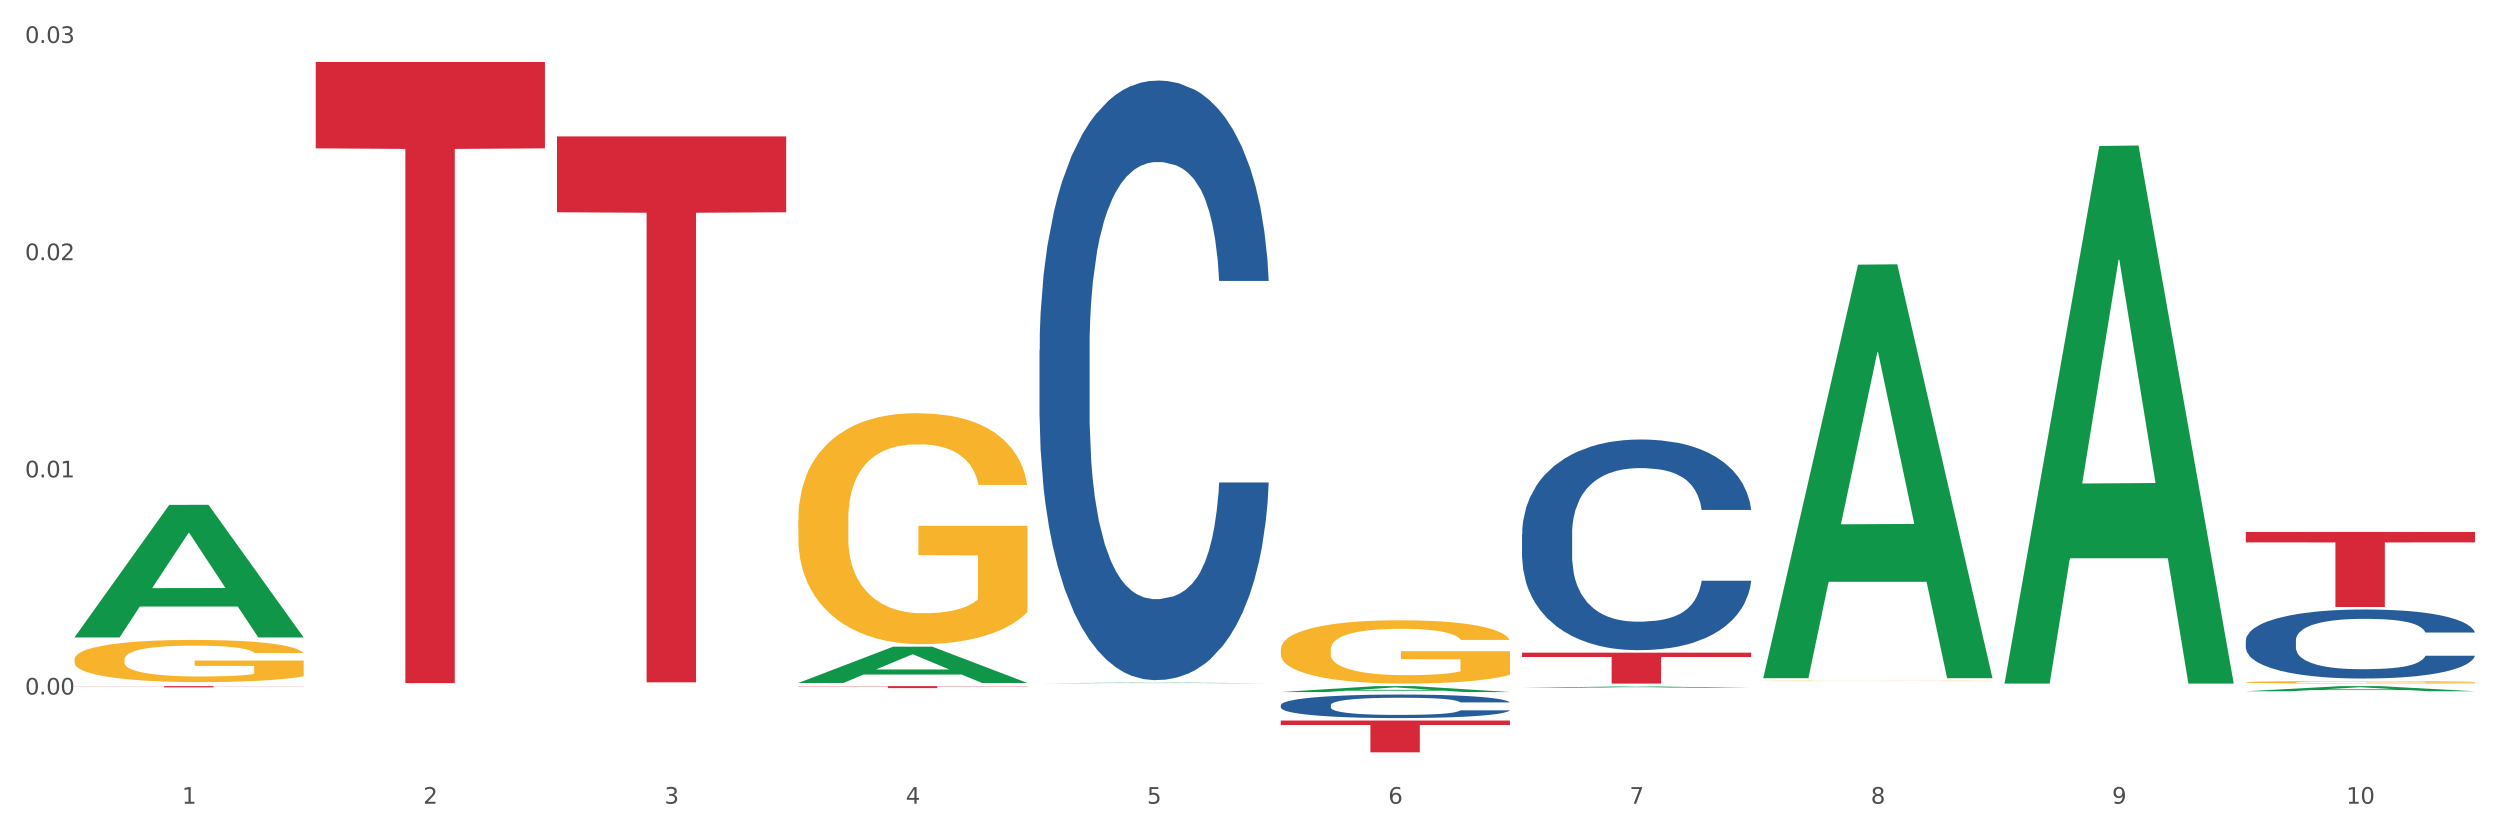
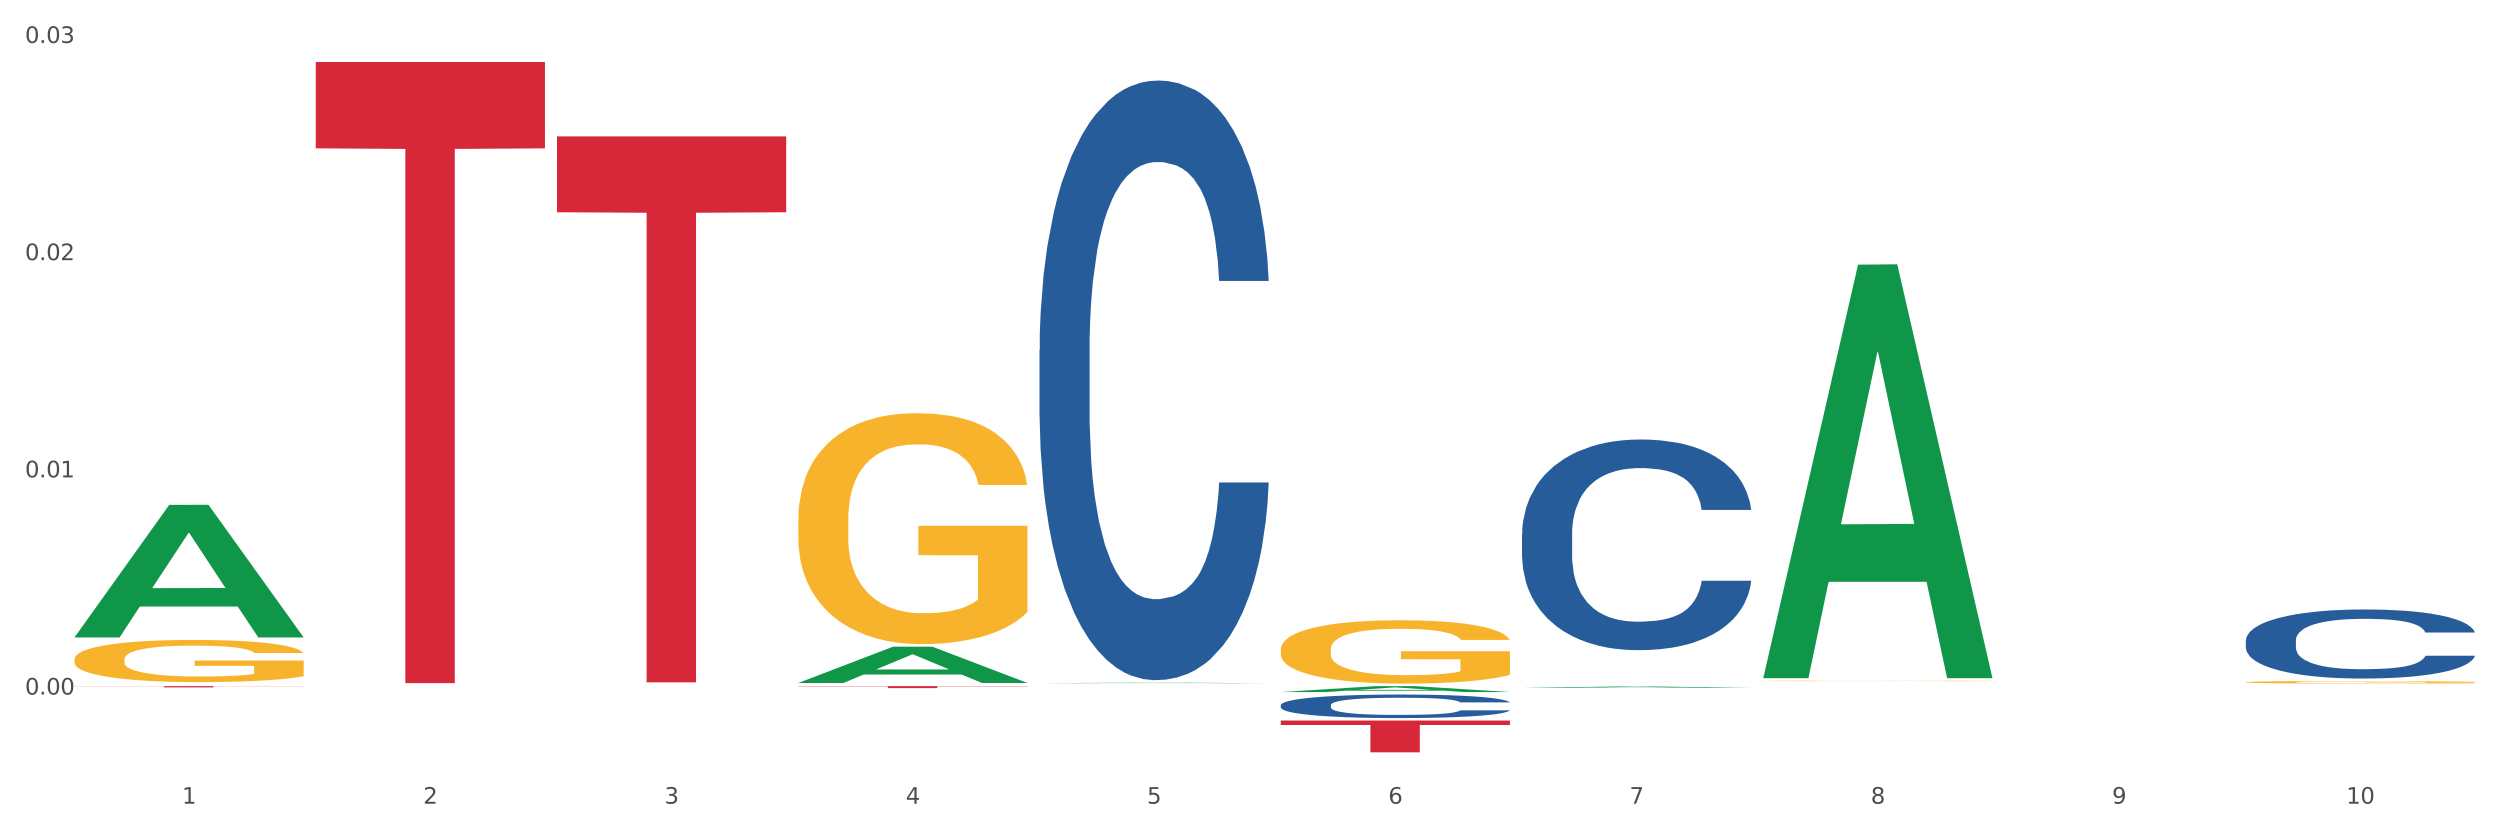
<svg xmlns="http://www.w3.org/2000/svg" xmlns:xlink="http://www.w3.org/1999/xlink" width="1080pt" height="360pt" viewBox="0 0 1080 360" version="1.1">
  <rect x="0" y="0" width="1080" height="360" fill="#333333" stroke="none" />
  <defs>
    <style type="text/css">*{stroke-linejoin: round; stroke-linecap: butt}</style>
  </defs>
  <g id="figure_1">
    <g id="patch_1">
      <path d="M 0 360  L 1080 360  L 1080 0  L 0 0  z " style="fill: #ffffff; stroke: #ffffff; stroke-linejoin: miter" />
    </g>
    <g id="axes_1">
      <g id="matplotlib.axis_1">
        <g id="xtick_1">
          <g id="text_1">
            <g style="fill: #4d4d4d" transform="translate(78.627 347.204) scale(0.096 -0.096)">
              <defs>
                <path id="DejaVuSans-31" d="M 794 531  L 1825 531  L 1825 4091  L 703 3866  L 703 4441  L 1819 4666  L 2450 4666  L 2450 531  L 3481 531  L 3481 0  L 794 0  L 794 531  z " transform="scale(0.016)" />
              </defs>
              <use xlink:href="#DejaVuSans-31" />
            </g>
          </g>
        </g>
        <g id="xtick_2">
          <g id="text_2">
            <g style="fill: #4d4d4d" transform="translate(182.851 347.204) scale(0.096 -0.096)">
              <defs>
                <path id="DejaVuSans-32" d="M 1228 531  L 3431 531  L 3431 0  L 469 0  L 469 531  Q 828 903 1448 1529  Q 2069 2156 2228 2338  Q 2531 2678 2651 2914  Q 2772 3150 2772 3378  Q 2772 3750 2511 3984  Q 2250 4219 1831 4219  Q 1534 4219 1204 4116  Q 875 4013 500 3803  L 500 4441  Q 881 4594 1212 4672  Q 1544 4750 1819 4750  Q 2544 4750 2975 4387  Q 3406 4025 3406 3419  Q 3406 3131 3298 2873  Q 3191 2616 2906 2266  Q 2828 2175 2409 1742  Q 1991 1309 1228 531  z " transform="scale(0.016)" />
              </defs>
              <use xlink:href="#DejaVuSans-32" />
            </g>
          </g>
        </g>
        <g id="xtick_3">
          <g id="text_3">
            <g style="fill: #4d4d4d" transform="translate(287.074 347.204) scale(0.096 -0.096)">
              <defs>
                <path id="DejaVuSans-33" d="M 2597 2516  Q 3050 2419 3304 2112  Q 3559 1806 3559 1356  Q 3559 666 3084 287  Q 2609 -91 1734 -91  Q 1441 -91 1130 -33  Q 819 25 488 141  L 488 750  Q 750 597 1062 519  Q 1375 441 1716 441  Q 2309 441 2620 675  Q 2931 909 2931 1356  Q 2931 1769 2642 2001  Q 2353 2234 1838 2234  L 1294 2234  L 1294 2753  L 1863 2753  Q 2328 2753 2575 2939  Q 2822 3125 2822 3475  Q 2822 3834 2567 4026  Q 2313 4219 1838 4219  Q 1578 4219 1281 4162  Q 984 4106 628 3988  L 628 4550  Q 988 4650 1302 4700  Q 1616 4750 1894 4750  Q 2613 4750 3031 4423  Q 3450 4097 3450 3541  Q 3450 3153 3228 2886  Q 3006 2619 2597 2516  z " transform="scale(0.016)" />
              </defs>
              <use xlink:href="#DejaVuSans-33" />
            </g>
          </g>
        </g>
        <g id="xtick_4">
          <g id="text_4">
            <g style="fill: #4d4d4d" transform="translate(391.298 347.204) scale(0.096 -0.096)">
              <defs>
                <path id="DejaVuSans-34" d="M 2419 4116  L 825 1625  L 2419 1625  L 2419 4116  z M 2253 4666  L 3047 4666  L 3047 1625  L 3713 1625  L 3713 1100  L 3047 1100  L 3047 0  L 2419 0  L 2419 1100  L 313 1100  L 313 1709  L 2253 4666  z " transform="scale(0.016)" />
              </defs>
              <use xlink:href="#DejaVuSans-34" />
            </g>
          </g>
        </g>
        <g id="xtick_5">
          <g id="text_5">
            <g style="fill: #4d4d4d" transform="translate(495.522 347.204) scale(0.096 -0.096)">
              <defs>
                <path id="DejaVuSans-35" d="M 691 4666  L 3169 4666  L 3169 4134  L 1269 4134  L 1269 2991  Q 1406 3038 1543 3061  Q 1681 3084 1819 3084  Q 2600 3084 3056 2656  Q 3513 2228 3513 1497  Q 3513 744 3044 326  Q 2575 -91 1722 -91  Q 1428 -91 1123 -41  Q 819 9 494 109  L 494 744  Q 775 591 1075 516  Q 1375 441 1709 441  Q 2250 441 2565 725  Q 2881 1009 2881 1497  Q 2881 1984 2565 2268  Q 2250 2553 1709 2553  Q 1456 2553 1204 2497  Q 953 2441 691 2322  L 691 4666  z " transform="scale(0.016)" />
              </defs>
              <use xlink:href="#DejaVuSans-35" />
            </g>
          </g>
        </g>
        <g id="xtick_6">
          <g id="text_6">
            <g style="fill: #4d4d4d" transform="translate(599.745 347.204) scale(0.096 -0.096)">
              <defs>
                <path id="DejaVuSans-36" d="M 2113 2584  Q 1688 2584 1439 2293  Q 1191 2003 1191 1497  Q 1191 994 1439 701  Q 1688 409 2113 409  Q 2538 409 2786 701  Q 3034 994 3034 1497  Q 3034 2003 2786 2293  Q 2538 2584 2113 2584  z M 3366 4563  L 3366 3988  Q 3128 4100 2886 4159  Q 2644 4219 2406 4219  Q 1781 4219 1451 3797  Q 1122 3375 1075 2522  Q 1259 2794 1537 2939  Q 1816 3084 2150 3084  Q 2853 3084 3261 2657  Q 3669 2231 3669 1497  Q 3669 778 3244 343  Q 2819 -91 2113 -91  Q 1303 -91 875 529  Q 447 1150 447 2328  Q 447 3434 972 4092  Q 1497 4750 2381 4750  Q 2619 4750 2861 4703  Q 3103 4656 3366 4563  z " transform="scale(0.016)" />
              </defs>
              <use xlink:href="#DejaVuSans-36" />
            </g>
          </g>
        </g>
        <g id="xtick_7">
          <g id="text_7">
            <g style="fill: #4d4d4d" transform="translate(703.969 347.204) scale(0.096 -0.096)">
              <defs>
                <path id="DejaVuSans-37" d="M 525 4666  L 3525 4666  L 3525 4397  L 1831 0  L 1172 0  L 2766 4134  L 525 4134  L 525 4666  z " transform="scale(0.016)" />
              </defs>
              <use xlink:href="#DejaVuSans-37" />
            </g>
          </g>
        </g>
        <g id="xtick_8">
          <g id="text_8">
            <g style="fill: #4d4d4d" transform="translate(808.193 347.204) scale(0.096 -0.096)">
              <defs>
                <path id="DejaVuSans-38" d="M 2034 2216  Q 1584 2216 1326 1975  Q 1069 1734 1069 1313  Q 1069 891 1326 650  Q 1584 409 2034 409  Q 2484 409 2743 651  Q 3003 894 3003 1313  Q 3003 1734 2745 1975  Q 2488 2216 2034 2216  z M 1403 2484  Q 997 2584 770 2862  Q 544 3141 544 3541  Q 544 4100 942 4425  Q 1341 4750 2034 4750  Q 2731 4750 3128 4425  Q 3525 4100 3525 3541  Q 3525 3141 3298 2862  Q 3072 2584 2669 2484  Q 3125 2378 3379 2068  Q 3634 1759 3634 1313  Q 3634 634 3220 271  Q 2806 -91 2034 -91  Q 1263 -91 848 271  Q 434 634 434 1313  Q 434 1759 690 2068  Q 947 2378 1403 2484  z M 1172 3481  Q 1172 3119 1398 2916  Q 1625 2713 2034 2713  Q 2441 2713 2670 2916  Q 2900 3119 2900 3481  Q 2900 3844 2670 4047  Q 2441 4250 2034 4250  Q 1625 4250 1398 4047  Q 1172 3844 1172 3481  z " transform="scale(0.016)" />
              </defs>
              <use xlink:href="#DejaVuSans-38" />
            </g>
          </g>
        </g>
        <g id="xtick_9">
          <g id="text_9">
            <g style="fill: #4d4d4d" transform="translate(912.416 347.204) scale(0.096 -0.096)">
              <defs>
                <path id="DejaVuSans-39" d="M 703 97  L 703 672  Q 941 559 1184 500  Q 1428 441 1663 441  Q 2288 441 2617 861  Q 2947 1281 2994 2138  Q 2813 1869 2534 1725  Q 2256 1581 1919 1581  Q 1219 1581 811 2004  Q 403 2428 403 3163  Q 403 3881 828 4315  Q 1253 4750 1959 4750  Q 2769 4750 3195 4129  Q 3622 3509 3622 2328  Q 3622 1225 3098 567  Q 2575 -91 1691 -91  Q 1453 -91 1209 -44  Q 966 3 703 97  z M 1959 2075  Q 2384 2075 2632 2365  Q 2881 2656 2881 3163  Q 2881 3666 2632 3958  Q 2384 4250 1959 4250  Q 1534 4250 1286 3958  Q 1038 3666 1038 3163  Q 1038 2656 1286 2365  Q 1534 2075 1959 2075  z " transform="scale(0.016)" />
              </defs>
              <use xlink:href="#DejaVuSans-39" />
            </g>
          </g>
        </g>
        <g id="xtick_10">
          <g id="text_10">
            <g style="fill: #4d4d4d" transform="translate(1013.586 347.204) scale(0.096 -0.096)">
              <defs>
                <path id="DejaVuSans-30" d="M 2034 4250  Q 1547 4250 1301 3770  Q 1056 3291 1056 2328  Q 1056 1369 1301 889  Q 1547 409 2034 409  Q 2525 409 2770 889  Q 3016 1369 3016 2328  Q 3016 3291 2770 3770  Q 2525 4250 2034 4250  z M 2034 4750  Q 2819 4750 3233 4129  Q 3647 3509 3647 2328  Q 3647 1150 3233 529  Q 2819 -91 2034 -91  Q 1250 -91 836 529  Q 422 1150 422 2328  Q 422 3509 836 4129  Q 1250 4750 2034 4750  z " transform="scale(0.016)" />
              </defs>
              <use xlink:href="#DejaVuSans-31" />
              <use xlink:href="#DejaVuSans-30" transform="translate(63.623 0)" />
            </g>
          </g>
        </g>
        <g id="xtick_11" />
        <g id="xtick_12" />
        <g id="xtick_13" />
        <g id="xtick_14" />
        <g id="xtick_15" />
        <g id="xtick_16" />
        <g id="xtick_17" />
        <g id="xtick_18" />
        <g id="xtick_19" />
      </g>
      <g id="matplotlib.axis_2">
        <g id="ytick_1">
          <g id="text_11">
            <g style="fill: #4d4d4d" transform="translate(10.8 300.053) scale(0.096 -0.096)">
              <defs>
                <path id="DejaVuSans-2e" d="M 684 794  L 1344 794  L 1344 0  L 684 0  L 684 794  z " transform="scale(0.016)" />
              </defs>
              <use xlink:href="#DejaVuSans-30" />
              <use xlink:href="#DejaVuSans-2e" transform="translate(63.623 0)" />
              <use xlink:href="#DejaVuSans-30" transform="translate(95.41 0)" />
              <use xlink:href="#DejaVuSans-30" transform="translate(159.033 0)" />
            </g>
          </g>
        </g>
        <g id="ytick_2">
          <g id="text_12">
            <g style="fill: #4d4d4d" transform="translate(10.8 206.223) scale(0.096 -0.096)">
              <use xlink:href="#DejaVuSans-30" />
              <use xlink:href="#DejaVuSans-2e" transform="translate(63.623 0)" />
              <use xlink:href="#DejaVuSans-30" transform="translate(95.41 0)" />
              <use xlink:href="#DejaVuSans-31" transform="translate(159.033 0)" />
            </g>
          </g>
        </g>
        <g id="ytick_3">
          <g id="text_13">
            <g style="fill: #4d4d4d" transform="translate(10.8 112.393) scale(0.096 -0.096)">
              <use xlink:href="#DejaVuSans-30" />
              <use xlink:href="#DejaVuSans-2e" transform="translate(63.623 0)" />
              <use xlink:href="#DejaVuSans-30" transform="translate(95.41 0)" />
              <use xlink:href="#DejaVuSans-32" transform="translate(159.033 0)" />
            </g>
          </g>
        </g>
        <g id="ytick_4">
          <g id="text_14">
            <g style="fill: #4d4d4d" transform="translate(10.8 18.564) scale(0.096 -0.096)">
              <use xlink:href="#DejaVuSans-30" />
              <use xlink:href="#DejaVuSans-2e" transform="translate(63.623 0)" />
              <use xlink:href="#DejaVuSans-30" transform="translate(95.41 0)" />
              <use xlink:href="#DejaVuSans-33" transform="translate(159.033 0)" />
            </g>
          </g>
        </g>
        <g id="ytick_5" />
        <g id="ytick_6" />
        <g id="ytick_7" />
      </g>
      <g id="PolyCollection_1">
        <path d="M 32.175 275.27  L 32.277 275.217  L 73.107 218.115  L 90.051 218.062  L 131.187 275.378  L 111.589 275.378  L 102.709 262.031  L 60.552 262.031  L 60.246 262.246  L 51.671 275.378  L 32.175 275.378  L 32.175 275.27  L 65.86 254.066  L 97.401 254.012  L 81.783 230.278  L 81.579 230.171  L 81.375 230.332  L 65.758 254.012  L 65.86 254.066  L 32.175 275.27  z " clip-path="url(#p0a20d22755)" style="fill: #109648" />
        <path d="M 657.517 230.755  L 657.634 230.672  L 657.634 228.345  L 657.985 225.186  L 659.272 219.368  L 660.911 214.963  L 663.72 209.81  L 665.241 207.649  L 667.231 205.238  L 671.327 201.332  L 676.008 198.007  L 679.285 196.178  L 681.743 195.015  L 687.244 192.937  L 690.404 192.023  L 693.681 191.275  L 696.49 190.776  L 701.171 190.194  L 704.916 189.945  L 709.247 189.862  L 712.875 189.945  L 717.673 190.277  L 724.695 191.275  L 727.387 191.856  L 731.015 192.854  L 734.76 194.184  L 737.803 195.514  L 741.314 197.425  L 744.943 199.919  L 748.454 203.077  L 750.911 205.986  L 752.901 209.062  L 754.657 212.802  L 755.944 216.875  L 756.529 220.282  L 735.112 220.282  L 734.526 217.207  L 733.356 213.882  L 732.186 211.638  L 730.898 209.81  L 728.909 207.732  L 727.153 206.402  L 724.227 204.823  L 721.535 203.825  L 719.312 203.243  L 716.62 202.745  L 710.885 202.246  L 706.789 202.246  L 704.214 202.412  L 701.054 202.828  L 698.362 203.41  L 695.202 204.407  L 692.745 205.488  L 690.287 206.901  L 688.882 207.898  L 686.776 209.727  L 685.371 211.223  L 683.499 213.799  L 682.445 215.628  L 680.573 220.365  L 679.754 223.856  L 679.402 226.267  L 679.168 228.927  L 679.168 241.893  L 679.871 247.711  L 680.456 250.204  L 681.392 253.03  L 683.148 256.688  L 685.722 260.262  L 688.414 262.838  L 690.638 264.417  L 692.745 265.581  L 694.851 266.495  L 697.426 267.326  L 699.533 267.825  L 702.693 268.324  L 706.438 268.573  L 709.364 268.573  L 715.332 268.158  L 718.024 267.742  L 720.599 267.16  L 723.408 266.246  L 725.632 265.249  L 726.919 264.501  L 729.026 262.921  L 730.664 261.259  L 732.069 259.347  L 733.005 257.685  L 734.058 255.191  L 734.877 252.365  L 735.112 250.869  L 756.529 250.869  L 756.061 253.862  L 755.242 256.771  L 753.603 260.677  L 752.316 262.921  L 750.326 265.664  L 748.22 267.991  L 745.294 270.568  L 742.602 272.48  L 739.793 274.142  L 736.75 275.638  L 731.249 277.716  L 729.26 278.298  L 725.046 279.295  L 721.769 279.877  L 716.971 280.459  L 712.055 280.791  L 706.906 280.875  L 702.341 280.708  L 697.309 280.21  L 694.149 279.711  L 690.638 278.963  L 686.542 277.799  L 682.679 276.386  L 679.051 274.724  L 675.657 272.812  L 672.497 270.651  L 668.401 267.077  L 665.358 263.586  L 663.134 260.345  L 661.613 257.602  L 660.091 254.111  L 659.272 251.701  L 657.985 245.882  L 657.517 240.48  L 657.517 230.755  z " clip-path="url(#p0a20d22755)" style="fill: #255c99" />
        <path d="M 970.188 276.698  L 970.305 276.67  L 970.305 275.908  L 970.656 274.872  L 971.943 272.965  L 973.582 271.521  L 976.39 269.832  L 977.912 269.124  L 979.902 268.334  L 983.998 267.053  L 988.679 265.963  L 991.956 265.364  L 994.414 264.982  L 999.915 264.301  L 1003.075 264.002  L 1006.352 263.756  L 1009.161 263.593  L 1013.842 263.402  L 1017.587 263.321  L 1021.917 263.293  L 1025.546 263.321  L 1030.344 263.43  L 1037.366 263.756  L 1040.058 263.947  L 1043.686 264.274  L 1047.431 264.71  L 1050.474 265.146  L 1053.985 265.773  L 1057.613 266.59  L 1061.125 267.625  L 1063.582 268.579  L 1065.572 269.587  L 1067.327 270.813  L 1068.615 272.148  L 1069.2 273.265  L 1047.782 273.265  L 1047.197 272.257  L 1046.027 271.167  L 1044.857 270.431  L 1043.569 269.832  L 1041.58 269.151  L 1039.824 268.715  L 1036.898 268.197  L 1034.206 267.87  L 1031.983 267.68  L 1029.291 267.516  L 1023.556 267.353  L 1019.46 267.353  L 1016.885 267.407  L 1013.725 267.543  L 1011.033 267.734  L 1007.873 268.061  L 1005.415 268.415  L 1002.958 268.878  L 1001.553 269.205  L 999.447 269.805  L 998.042 270.295  L 996.17 271.14  L 995.116 271.739  L 993.244 273.292  L 992.424 274.436  L 992.073 275.226  L 991.839 276.098  L 991.839 280.348  L 992.541 282.256  L 993.127 283.073  L 994.063 283.999  L 995.818 285.198  L 998.393 286.369  L 1001.085 287.214  L 1003.309 287.732  L 1005.415 288.113  L 1007.522 288.413  L 1010.097 288.685  L 1012.203 288.849  L 1015.363 289.012  L 1019.109 289.094  L 1022.035 289.094  L 1028.003 288.958  L 1030.695 288.821  L 1033.27 288.631  L 1036.079 288.331  L 1038.303 288.004  L 1039.59 287.759  L 1041.697 287.241  L 1043.335 286.696  L 1044.739 286.07  L 1045.676 285.525  L 1046.729 284.708  L 1047.548 283.781  L 1047.782 283.291  L 1069.2 283.291  L 1068.732 284.272  L 1067.913 285.225  L 1066.274 286.506  L 1064.987 287.241  L 1062.997 288.14  L 1060.89 288.903  L 1057.965 289.748  L 1055.273 290.374  L 1052.464 290.919  L 1049.421 291.41  L 1043.92 292.091  L 1041.931 292.281  L 1037.717 292.608  L 1034.44 292.799  L 1029.642 292.99  L 1024.726 293.099  L 1019.577 293.126  L 1015.012 293.072  L 1009.98 292.908  L 1006.82 292.745  L 1003.309 292.499  L 999.212 292.118  L 995.35 291.655  L 991.722 291.11  L 988.328 290.483  L 985.168 289.775  L 981.072 288.603  L 978.029 287.459  L 975.805 286.397  L 974.284 285.498  L 972.762 284.353  L 971.943 283.563  L 970.656 281.656  L 970.188 279.885  L 970.188 276.698  z " clip-path="url(#p0a20d22755)" style="fill: #255c99" />
        <path d="M 32.175 284.876  L 32.292 284.86  L 32.292 284.261  L 32.526 283.745  L 33.695 282.497  L 35.448 281.465  L 36.734 280.916  L 38.02 280.467  L 39.54 280.017  L 41.41 279.551  L 44.8 278.869  L 46.904 278.52  L 49.476 278.154  L 54.152 277.621  L 57.542 277.322  L 61.049 277.072  L 66.777 276.773  L 70.517 276.639  L 74.492 276.54  L 79.285 276.473  L 82.909 276.456  L 90.858 276.506  L 97.638 276.656  L 100.911 276.773  L 105.119 276.972  L 107.34 277.105  L 110.964 277.372  L 114.705 277.721  L 117.277 278.021  L 121.134 278.586  L 124.057 279.152  L 126.745 279.851  L 128.148 280.334  L 129.2 280.783  L 130.135 281.299  L 131.071 282.114  L 110.029 282.114  L 109.211 281.532  L 107.925 280.982  L 106.054 280.45  L 104.418 280.117  L 101.612 279.701  L 99.041 279.435  L 96.352 279.235  L 93.079 279.069  L 90.507 278.986  L 86.883 278.919  L 79.752 278.936  L 74.96 279.069  L 71.686 279.235  L 69.582 279.385  L 67.712 279.551  L 65.608 279.784  L 63.153 280.134  L 61.399 280.45  L 59.646 280.849  L 58.243 281.249  L 56.957 281.715  L 55.905 282.214  L 55.087 282.73  L 54.386 283.362  L 53.801 284.41  L 53.801 286.69  L 54.035 287.206  L 54.619 287.888  L 55.321 288.404  L 56.49 289.019  L 57.542 289.435  L 59.529 290.035  L 61.75 290.534  L 63.504 290.85  L 65.257 291.116  L 68.296 291.482  L 71.686 291.782  L 74.609 291.965  L 78.583 292.131  L 81.272 292.198  L 83.61 292.231  L 89.338 292.231  L 93.429 292.181  L 97.988 292.065  L 101.495 291.915  L 104.418 291.732  L 107.691 291.432  L 109.795 291.149  L 109.795 287.672  L 84.078 287.655  L 84.078 285.342  L 131.187 285.342  L 131.187 292.131  L 129.2 292.481  L 126.979 292.797  L 124.641 293.08  L 121.134 293.429  L 116.926 293.762  L 113.185 293.995  L 109.211 294.194  L 104.535 294.378  L 98.456 294.544  L 94.715 294.61  L 90.039 294.66  L 84.545 294.677  L 79.752 294.644  L 75.076 294.561  L 70.167 294.411  L 65.374 294.194  L 61.75 293.978  L 58.126 293.712  L 54.269 293.362  L 51.229 293.03  L 48.891 292.73  L 46.32 292.347  L 43.514 291.848  L 41.41 291.399  L 39.54 290.933  L 37.552 290.334  L 36.15 289.818  L 34.747 289.169  L 33.928 288.687  L 32.993 287.938  L 32.292 286.89  L 32.175 284.876  z " clip-path="url(#p0a20d22755)" style="fill: #f7b32b" />
        <path d="M 344.846 224.609  L 344.963 224.518  L 344.963 221.237  L 345.197 218.412  L 346.366 211.578  L 348.119 205.928  L 349.405 202.921  L 350.691 200.461  L 352.21 198  L 354.081 195.449  L 357.471 191.713  L 359.575 189.799  L 362.147 187.795  L 366.823 184.879  L 370.213 183.238  L 373.72 181.871  L 379.448 180.231  L 383.188 179.502  L 387.163 178.955  L 391.956 178.591  L 395.579 178.5  L 403.529 178.773  L 410.309 179.593  L 413.582 180.231  L 417.79 181.325  L 420.011 182.054  L 423.635 183.512  L 427.376 185.425  L 429.947 187.066  L 433.805 190.164  L 436.728 193.262  L 439.416 197.089  L 440.819 199.732  L 441.871 202.192  L 442.806 205.017  L 443.741 209.482  L 422.7 209.482  L 421.882 206.293  L 420.596 203.286  L 418.725 200.37  L 417.089 198.547  L 414.283 196.269  L 411.711 194.811  L 409.023 193.718  L 405.75 192.806  L 403.178 192.351  L 399.554 191.986  L 392.423 192.077  L 387.63 192.806  L 384.357 193.718  L 382.253 194.538  L 380.383 195.449  L 378.279 196.725  L 375.824 198.638  L 374.07 200.37  L 372.317 202.557  L 370.914 204.744  L 369.628 207.295  L 368.576 210.029  L 367.758 212.854  L 367.056 216.316  L 366.472 222.057  L 366.472 234.541  L 366.706 237.366  L 367.29 241.102  L 367.992 243.927  L 369.161 247.299  L 370.213 249.577  L 372.2 252.857  L 374.421 255.591  L 376.174 257.323  L 377.928 258.78  L 380.967 260.785  L 384.357 262.425  L 387.28 263.428  L 391.254 264.339  L 393.943 264.704  L 396.281 264.886  L 402.009 264.886  L 406.1 264.612  L 410.659 263.975  L 414.166 263.154  L 417.089 262.152  L 420.362 260.512  L 422.466 258.963  L 422.466 239.918  L 396.748 239.827  L 396.748 227.16  L 443.858 227.16  L 443.858 264.339  L 441.871 266.253  L 439.65 267.984  L 437.312 269.533  L 433.805 271.447  L 429.597 273.269  L 425.856 274.545  L 421.882 275.639  L 417.206 276.641  L 411.127 277.552  L 407.386 277.917  L 402.71 278.19  L 397.216 278.281  L 392.423 278.099  L 387.747 277.643  L 382.838 276.823  L 378.045 275.639  L 374.421 274.454  L 370.797 272.996  L 366.94 271.082  L 363.9 269.26  L 361.562 267.62  L 358.99 265.524  L 356.185 262.79  L 354.081 260.33  L 352.21 257.778  L 350.223 254.498  L 348.82 251.673  L 347.418 248.119  L 346.599 245.476  L 345.664 241.376  L 344.963 235.635  L 344.846 224.609  z " clip-path="url(#p0a20d22755)" style="fill: #f7b32b" />
        <path d="M 553.293 280.606  L 553.41 280.581  L 553.41 279.682  L 553.644 278.907  L 554.813 277.033  L 556.566 275.483  L 557.852 274.658  L 559.138 273.983  L 560.658 273.309  L 562.528 272.609  L 565.918 271.584  L 568.022 271.059  L 570.594 270.509  L 575.27 269.71  L 578.66 269.26  L 582.167 268.885  L 587.895 268.435  L 591.636 268.235  L 595.61 268.085  L 600.403 267.985  L 604.027 267.96  L 611.976 268.035  L 618.756 268.26  L 622.029 268.435  L 626.237 268.735  L 628.458 268.935  L 632.082 269.335  L 635.823 269.86  L 638.395 270.31  L 642.252 271.159  L 645.175 272.009  L 647.863 273.059  L 649.266 273.784  L 650.318 274.458  L 651.253 275.233  L 652.189 276.458  L 631.147 276.458  L 630.329 275.583  L 629.043 274.758  L 627.173 273.958  L 625.536 273.459  L 622.73 272.834  L 620.159 272.434  L 617.47 272.134  L 614.197 271.884  L 611.625 271.759  L 608.001 271.659  L 600.87 271.684  L 596.078 271.884  L 592.805 272.134  L 590.7 272.359  L 588.83 272.609  L 586.726 272.959  L 584.271 273.484  L 582.518 273.958  L 580.764 274.558  L 579.361 275.158  L 578.075 275.858  L 577.023 276.608  L 576.205 277.382  L 575.504 278.332  L 574.919 279.907  L 574.919 283.331  L 575.153 284.105  L 575.737 285.13  L 576.439 285.905  L 577.608 286.83  L 578.66 287.454  L 580.647 288.354  L 582.868 289.104  L 584.622 289.579  L 586.375 289.979  L 589.415 290.528  L 592.805 290.978  L 595.727 291.253  L 599.702 291.503  L 602.39 291.603  L 604.728 291.653  L 610.456 291.653  L 614.548 291.578  L 619.107 291.403  L 622.613 291.178  L 625.536 290.903  L 628.809 290.453  L 630.913 290.029  L 630.913 284.805  L 605.196 284.78  L 605.196 281.306  L 652.306 281.306  L 652.306 291.503  L 650.318 292.028  L 648.097 292.503  L 645.759 292.928  L 642.252 293.453  L 638.044 293.952  L 634.303 294.302  L 630.329 294.602  L 625.653 294.877  L 619.574 295.127  L 615.833 295.227  L 611.158 295.302  L 605.663 295.327  L 600.87 295.277  L 596.195 295.152  L 591.285 294.927  L 586.492 294.602  L 582.868 294.277  L 579.244 293.877  L 575.387 293.353  L 572.347 292.853  L 570.009 292.403  L 567.438 291.828  L 564.632 291.078  L 562.528 290.404  L 560.658 289.704  L 558.67 288.804  L 557.268 288.029  L 555.865 287.055  L 555.047 286.33  L 554.111 285.205  L 553.41 283.631  L 553.293 280.606  z " clip-path="url(#p0a20d22755)" style="fill: #f7b32b" />
        <path d="M 761.74 294.158  L 761.857 294.157  L 761.857 294.151  L 762.091 294.145  L 763.26 294.132  L 765.013 294.121  L 766.299 294.115  L 767.585 294.11  L 769.105 294.105  L 770.975 294.1  L 774.365 294.092  L 776.469 294.089  L 779.041 294.085  L 783.717 294.079  L 787.107 294.076  L 790.614 294.073  L 796.342 294.07  L 800.083 294.068  L 804.057 294.067  L 808.85 294.066  L 812.474 294.066  L 820.423 294.067  L 827.203 294.068  L 830.476 294.07  L 834.685 294.072  L 836.906 294.073  L 840.529 294.076  L 844.27 294.08  L 846.842 294.083  L 850.7 294.089  L 853.622 294.095  L 856.311 294.103  L 857.713 294.108  L 858.766 294.113  L 859.701 294.119  L 860.636 294.128  L 839.594 294.128  L 838.776 294.121  L 837.49 294.115  L 835.62 294.11  L 833.983 294.106  L 831.178 294.101  L 828.606 294.099  L 825.917 294.096  L 822.644 294.095  L 820.072 294.094  L 816.448 294.093  L 809.318 294.093  L 804.525 294.095  L 801.252 294.096  L 799.148 294.098  L 797.277 294.1  L 795.173 294.102  L 792.718 294.106  L 790.965 294.11  L 789.211 294.114  L 787.809 294.118  L 786.523 294.123  L 785.471 294.129  L 784.652 294.134  L 783.951 294.141  L 783.366 294.153  L 783.366 294.177  L 783.6 294.183  L 784.185 294.19  L 784.886 294.196  L 786.055 294.203  L 787.107 294.207  L 789.094 294.214  L 791.315 294.219  L 793.069 294.223  L 794.822 294.225  L 797.862 294.229  L 801.252 294.233  L 804.174 294.235  L 808.149 294.236  L 810.837 294.237  L 813.175 294.238  L 818.903 294.238  L 822.995 294.237  L 827.554 294.236  L 831.061 294.234  L 833.983 294.232  L 837.256 294.229  L 839.36 294.226  L 839.36 294.188  L 813.643 294.188  L 813.643 294.163  L 860.753 294.163  L 860.753 294.236  L 858.766 294.24  L 856.544 294.244  L 854.206 294.247  L 850.7 294.251  L 846.491 294.254  L 842.751 294.257  L 838.776 294.259  L 834.1 294.261  L 828.021 294.263  L 824.281 294.263  L 819.605 294.264  L 814.111 294.264  L 809.318 294.264  L 804.642 294.263  L 799.732 294.261  L 794.939 294.259  L 791.315 294.257  L 787.692 294.254  L 783.834 294.25  L 780.795 294.246  L 778.457 294.243  L 775.885 294.239  L 773.079 294.233  L 770.975 294.229  L 769.105 294.223  L 767.118 294.217  L 765.715 294.211  L 764.312 294.204  L 763.494 294.199  L 762.559 294.191  L 761.857 294.18  L 761.74 294.158  z " clip-path="url(#p0a20d22755)" style="fill: #f7b32b" />
        <path d="M 970.188 294.723  L 970.304 294.722  L 970.304 294.685  L 970.538 294.654  L 971.707 294.577  L 973.461 294.513  L 974.747 294.479  L 976.032 294.452  L 977.552 294.424  L 979.422 294.395  L 982.813 294.353  L 984.917 294.332  L 987.488 294.309  L 992.164 294.276  L 995.554 294.258  L 999.061 294.242  L 1004.789 294.224  L 1008.53 294.216  L 1012.505 294.21  L 1017.297 294.206  L 1020.921 294.205  L 1028.87 294.208  L 1035.65 294.217  L 1038.923 294.224  L 1043.132 294.236  L 1045.353 294.244  L 1048.977 294.261  L 1052.717 294.282  L 1055.289 294.301  L 1059.147 294.336  L 1062.069 294.371  L 1064.758 294.414  L 1066.161 294.443  L 1067.213 294.471  L 1068.148 294.503  L 1069.083 294.553  L 1048.041 294.553  L 1047.223 294.517  L 1045.937 294.483  L 1044.067 294.451  L 1042.43 294.43  L 1039.625 294.404  L 1037.053 294.388  L 1034.364 294.376  L 1031.091 294.365  L 1028.52 294.36  L 1024.896 294.356  L 1017.765 294.357  L 1012.972 294.365  L 1009.699 294.376  L 1007.595 294.385  L 1005.724 294.395  L 1003.62 294.41  L 1001.165 294.431  L 999.412 294.451  L 997.659 294.475  L 996.256 294.5  L 994.97 294.528  L 993.918 294.559  L 993.1 294.591  L 992.398 294.63  L 991.814 294.695  L 991.814 294.835  L 992.047 294.867  L 992.632 294.909  L 993.333 294.941  L 994.502 294.978  L 995.554 295.004  L 997.542 295.041  L 999.763 295.072  L 1001.516 295.091  L 1003.27 295.108  L 1006.309 295.13  L 1009.699 295.149  L 1012.621 295.16  L 1016.596 295.17  L 1019.285 295.174  L 1021.623 295.176  L 1027.351 295.176  L 1031.442 295.173  L 1036.001 295.166  L 1039.508 295.157  L 1042.43 295.146  L 1045.704 295.127  L 1047.808 295.11  L 1047.808 294.895  L 1022.09 294.894  L 1022.09 294.752  L 1069.2 294.752  L 1069.2 295.17  L 1067.213 295.192  L 1064.992 295.211  L 1062.654 295.229  L 1059.147 295.25  L 1054.938 295.271  L 1051.198 295.285  L 1047.223 295.297  L 1042.547 295.309  L 1036.469 295.319  L 1032.728 295.323  L 1028.052 295.326  L 1022.558 295.327  L 1017.765 295.325  L 1013.089 295.32  L 1008.179 295.311  L 1003.387 295.297  L 999.763 295.284  L 996.139 295.268  L 992.281 295.246  L 989.242 295.226  L 986.904 295.207  L 984.332 295.184  L 981.527 295.153  L 979.422 295.125  L 977.552 295.096  L 975.565 295.059  L 974.162 295.028  L 972.759 294.988  L 971.941 294.958  L 971.006 294.912  L 970.304 294.847  L 970.188 294.723  z " clip-path="url(#p0a20d22755)" style="fill: #f7b32b" />
        <path d="M 32.175 296.405  L 131.187 296.405  L 131.187 296.481  L 92.239 296.481  L 92.239 296.946  L 70.888 296.946  L 70.888 296.481  L 32.175 296.481  L 32.175 296.406  L 32.175 296.405  z " clip-path="url(#p0a20d22755)" style="fill: #d62839" />
        <path d="M 136.399 26.798  L 235.411 26.798  L 235.411 64.087  L 196.463 64.338  L 196.463 295.126  L 175.112 295.126  L 175.112 64.338  L 136.399 64.087  L 136.399 27.05  L 136.399 26.798  z " clip-path="url(#p0a20d22755)" style="fill: #d62839" />
        <path d="M 553.293 304.612  L 553.41 304.603  L 553.41 304.343  L 553.761 303.99  L 555.049 303.341  L 556.687 302.849  L 559.496 302.274  L 561.017 302.033  L 563.007 301.764  L 567.103 301.328  L 571.785 300.957  L 575.062 300.753  L 577.52 300.623  L 583.02 300.391  L 586.18 300.289  L 589.457 300.205  L 592.266 300.15  L 596.948 300.085  L 600.693 300.057  L 605.023 300.047  L 608.651 300.057  L 613.45 300.094  L 620.472 300.205  L 623.164 300.27  L 626.792 300.381  L 630.537 300.53  L 633.58 300.678  L 637.091 300.892  L 640.719 301.17  L 644.23 301.523  L 646.688 301.847  L 648.677 302.191  L 650.433 302.608  L 651.72 303.063  L 652.306 303.443  L 630.888 303.443  L 630.303 303.1  L 629.132 302.729  L 627.962 302.478  L 626.675 302.274  L 624.685 302.042  L 622.929 301.894  L 620.004 301.717  L 617.312 301.606  L 615.088 301.541  L 612.396 301.485  L 606.661 301.43  L 602.565 301.43  L 599.99 301.448  L 596.83 301.495  L 594.139 301.56  L 590.979 301.671  L 588.521 301.792  L 586.063 301.949  L 584.659 302.061  L 582.552 302.265  L 581.148 302.432  L 579.275 302.719  L 578.222 302.923  L 576.349 303.452  L 575.53 303.842  L 575.179 304.111  L 574.945 304.408  L 574.945 305.855  L 575.647 306.505  L 576.232 306.783  L 577.168 307.098  L 578.924 307.506  L 581.499 307.905  L 584.191 308.193  L 586.414 308.369  L 588.521 308.499  L 590.628 308.601  L 593.202 308.694  L 595.309 308.75  L 598.469 308.805  L 602.214 308.833  L 605.14 308.833  L 611.109 308.787  L 613.801 308.74  L 616.375 308.675  L 619.184 308.573  L 621.408 308.462  L 622.695 308.379  L 624.802 308.202  L 626.441 308.017  L 627.845 307.803  L 628.781 307.618  L 629.835 307.339  L 630.654 307.024  L 630.888 306.857  L 652.306 306.857  L 651.837 307.191  L 651.018 307.516  L 649.38 307.952  L 648.092 308.202  L 646.103 308.508  L 643.996 308.768  L 641.07 309.056  L 638.378 309.269  L 635.569 309.455  L 632.526 309.622  L 627.026 309.854  L 625.036 309.919  L 620.823 310.03  L 617.546 310.095  L 612.747 310.16  L 607.832 310.197  L 602.682 310.206  L 598.118 310.188  L 593.085 310.132  L 589.925 310.076  L 586.414 309.993  L 582.318 309.863  L 578.456 309.705  L 574.828 309.52  L 571.434 309.306  L 568.274 309.065  L 564.177 308.666  L 561.135 308.277  L 558.911 307.915  L 557.389 307.609  L 555.868 307.219  L 555.049 306.95  L 553.761 306.3  L 553.293 305.697  L 553.293 304.612  z " clip-path="url(#p0a20d22755)" style="fill: #255c99" />
        <path d="M 344.846 296.405  L 443.858 296.405  L 443.858 296.525  L 404.91 296.526  L 404.91 297.269  L 383.559 297.269  L 383.559 296.526  L 344.846 296.525  L 344.846 296.406  L 344.846 296.405  z " clip-path="url(#p0a20d22755)" style="fill: #d62839" />
        <path d="M 553.293 311.285  L 652.306 311.285  L 652.306 313.19  L 613.358 313.203  L 613.358 324.999  L 592.006 324.999  L 592.006 313.203  L 553.293 313.19  L 553.293 311.298  L 553.293 311.285  z " clip-path="url(#p0a20d22755)" style="fill: #d62839" />
-         <path d="M 657.517 281.953  L 756.529 281.953  L 756.529 283.812  L 717.581 283.824  L 717.581 295.327  L 696.23 295.327  L 696.23 283.824  L 657.517 283.812  L 657.517 281.966  L 657.517 281.953  z " clip-path="url(#p0a20d22755)" style="fill: #d62839" />
-         <path d="M 970.188 229.806  L 1069.2 229.806  L 1069.2 234.31  L 1030.252 234.34  L 1030.252 262.215  L 1008.901 262.215  L 1008.901 234.34  L 970.188 234.31  L 970.188 229.837  L 970.188 229.806  z " clip-path="url(#p0a20d22755)" style="fill: #d62839" />
        <path d="M 240.622 58.917  L 339.635 58.917  L 339.635 91.691  L 300.687 91.913  L 300.687 294.761  L 279.336 294.761  L 279.336 91.913  L 240.622 91.691  L 240.622 59.138  L 240.622 58.917  z " clip-path="url(#p0a20d22755)" style="fill: #d62839" />
-         <path d="M 865.964 294.866  L 866.066 294.648  L 906.896 63.07  L 923.84 62.852  L 964.976 295.303  L 945.378 295.303  L 936.498 241.173  L 894.341 241.173  L 894.034 242.046  L 885.46 295.303  L 865.964 295.303  L 865.964 294.866  L 899.649 208.87  L 931.19 208.652  L 915.572 112.397  L 915.368 111.961  L 915.164 112.616  L 899.547 208.652  L 899.649 208.87  L 865.964 294.866  z " clip-path="url(#p0a20d22755)" style="fill: #109648" />
        <path d="M 344.846 295.024  L 344.948 295.009  L 385.778 279.374  L 402.722 279.36  L 443.858 295.053  L 424.26 295.053  L 415.379 291.399  L 373.223 291.399  L 372.916 291.458  L 364.342 295.053  L 344.846 295.053  L 344.846 295.024  L 378.53 289.218  L 410.072 289.203  L 394.454 282.705  L 394.25 282.675  L 394.046 282.719  L 378.428 289.203  L 378.53 289.218  L 344.846 295.024  z " clip-path="url(#p0a20d22755)" style="fill: #109648" />
        <path d="M 449.069 295.142  L 449.172 295.142  L 490.001 294.914  L 506.946 294.914  L 548.082 295.142  L 528.484 295.142  L 519.603 295.089  L 477.446 295.089  L 477.14 295.09  L 468.566 295.142  L 449.069 295.142  L 449.069 295.142  L 482.754 295.057  L 514.295 295.057  L 498.678 294.962  L 498.474 294.962  L 498.269 294.963  L 482.652 295.057  L 482.754 295.057  L 449.069 295.142  z " clip-path="url(#p0a20d22755)" style="fill: #109648" />
        <path d="M 553.293 298.964  L 553.395 298.962  L 594.225 296.408  L 611.169 296.405  L 652.306 298.969  L 632.707 298.969  L 623.827 298.372  L 581.67 298.372  L 581.364 298.382  L 572.789 298.969  L 553.293 298.969  L 553.293 298.964  L 586.978 298.016  L 618.519 298.013  L 602.901 296.952  L 602.697 296.947  L 602.493 296.954  L 586.876 298.013  L 586.978 298.016  L 553.293 298.964  z " clip-path="url(#p0a20d22755)" style="fill: #109648" />
        <path d="M 657.517 297.159  L 657.619 297.158  L 698.449 296.569  L 715.393 296.568  L 756.529 297.16  L 736.931 297.16  L 728.05 297.022  L 685.893 297.022  L 685.587 297.024  L 677.013 297.16  L 657.517 297.16  L 657.517 297.159  L 691.201 296.94  L 722.742 296.939  L 707.125 296.694  L 706.921 296.693  L 706.717 296.695  L 691.099 296.939  L 691.201 296.94  L 657.517 297.159  z " clip-path="url(#p0a20d22755)" style="fill: #109648" />
        <path d="M 761.74 292.652  L 761.842 292.484  L 802.672 114.335  L 819.617 114.168  L 860.753 292.988  L 841.154 292.988  L 832.274 251.347  L 790.117 251.347  L 789.811 252.019  L 781.237 292.988  L 761.74 292.988  L 761.74 292.652  L 795.425 226.497  L 826.966 226.329  L 811.349 152.282  L 811.144 151.946  L 810.94 152.45  L 795.323 226.329  L 795.425 226.497  L 761.74 292.652  z " clip-path="url(#p0a20d22755)" style="fill: #109648" />
-         <path d="M 970.188 298.622  L 970.29 298.62  L 1011.12 296.408  L 1028.064 296.405  L 1069.2 298.626  L 1049.602 298.626  L 1040.721 298.109  L 998.564 298.109  L 998.258 298.118  L 989.684 298.626  L 970.188 298.626  L 970.188 298.622  L 1003.872 297.801  L 1035.413 297.798  L 1019.796 296.879  L 1019.592 296.875  L 1019.388 296.881  L 1003.77 297.798  L 1003.872 297.801  L 970.188 298.622  z " clip-path="url(#p0a20d22755)" style="fill: #109648" />
        <path d="M 449.069 151.182  L 449.187 150.945  L 449.187 144.321  L 449.538 135.332  L 450.825 118.772  L 452.464 106.233  L 455.272 91.566  L 456.794 85.415  L 458.783 78.554  L 462.88 67.435  L 467.561 57.973  L 470.838 52.768  L 473.296 49.456  L 478.797 43.542  L 481.957 40.939  L 485.234 38.81  L 488.042 37.391  L 492.724 35.735  L 496.469 35.025  L 500.799 34.788  L 504.427 35.025  L 509.226 35.971  L 516.248 38.81  L 518.94 40.466  L 522.568 43.305  L 526.313 47.09  L 529.356 50.875  L 532.867 56.317  L 536.495 63.414  L 540.006 72.403  L 542.464 80.683  L 544.454 89.437  L 546.209 100.082  L 547.497 111.674  L 548.082 121.374  L 526.664 121.374  L 526.079 112.621  L 524.909 103.158  L 523.738 96.77  L 522.451 91.566  L 520.461 85.652  L 518.706 81.866  L 515.78 77.371  L 513.088 74.533  L 510.864 72.877  L 508.173 71.457  L 502.438 70.038  L 498.342 70.038  L 495.767 70.511  L 492.607 71.694  L 489.915 73.35  L 486.755 76.189  L 484.297 79.264  L 481.84 83.286  L 480.435 86.125  L 478.328 91.329  L 476.924 95.588  L 475.051 102.921  L 473.998 108.126  L 472.126 121.611  L 471.306 131.547  L 470.955 138.407  L 470.721 145.977  L 470.721 182.883  L 471.423 199.443  L 472.009 206.54  L 472.945 214.583  L 474.7 224.993  L 477.275 235.165  L 479.967 242.499  L 482.191 246.994  L 484.297 250.306  L 486.404 252.908  L 488.979 255.274  L 491.085 256.693  L 494.245 258.113  L 497.991 258.822  L 500.916 258.822  L 506.885 257.64  L 509.577 256.457  L 512.152 254.801  L 514.961 252.198  L 517.184 249.36  L 518.472 247.23  L 520.578 242.736  L 522.217 238.004  L 523.621 232.563  L 524.558 227.832  L 525.611 220.734  L 526.43 212.691  L 526.664 208.433  L 548.082 208.433  L 547.614 216.949  L 546.795 225.229  L 545.156 236.348  L 543.869 242.736  L 541.879 250.542  L 539.772 257.166  L 536.846 264.5  L 534.155 269.941  L 531.346 274.673  L 528.303 278.931  L 522.802 284.845  L 520.813 286.501  L 516.599 289.34  L 513.322 290.996  L 508.524 292.652  L 503.608 293.599  L 498.459 293.835  L 493.894 293.362  L 488.862 291.943  L 485.702 290.523  L 482.191 288.394  L 478.094 285.082  L 474.232 281.06  L 470.604 276.329  L 467.21 270.888  L 464.05 264.737  L 459.954 254.564  L 456.911 244.628  L 454.687 235.402  L 453.166 227.595  L 451.644 217.659  L 450.825 210.798  L 449.538 194.238  L 449.069 178.861  L 449.069 151.182  z " clip-path="url(#p0a20d22755)" style="fill: #255c99" />
      </g>
    </g>
  </g>
  <defs>
    <clipPath id="p0a20d22755">
      <rect x="32.175" y="11.888" width="1037.025" height="328.021" />
    </clipPath>
  </defs>
</svg>